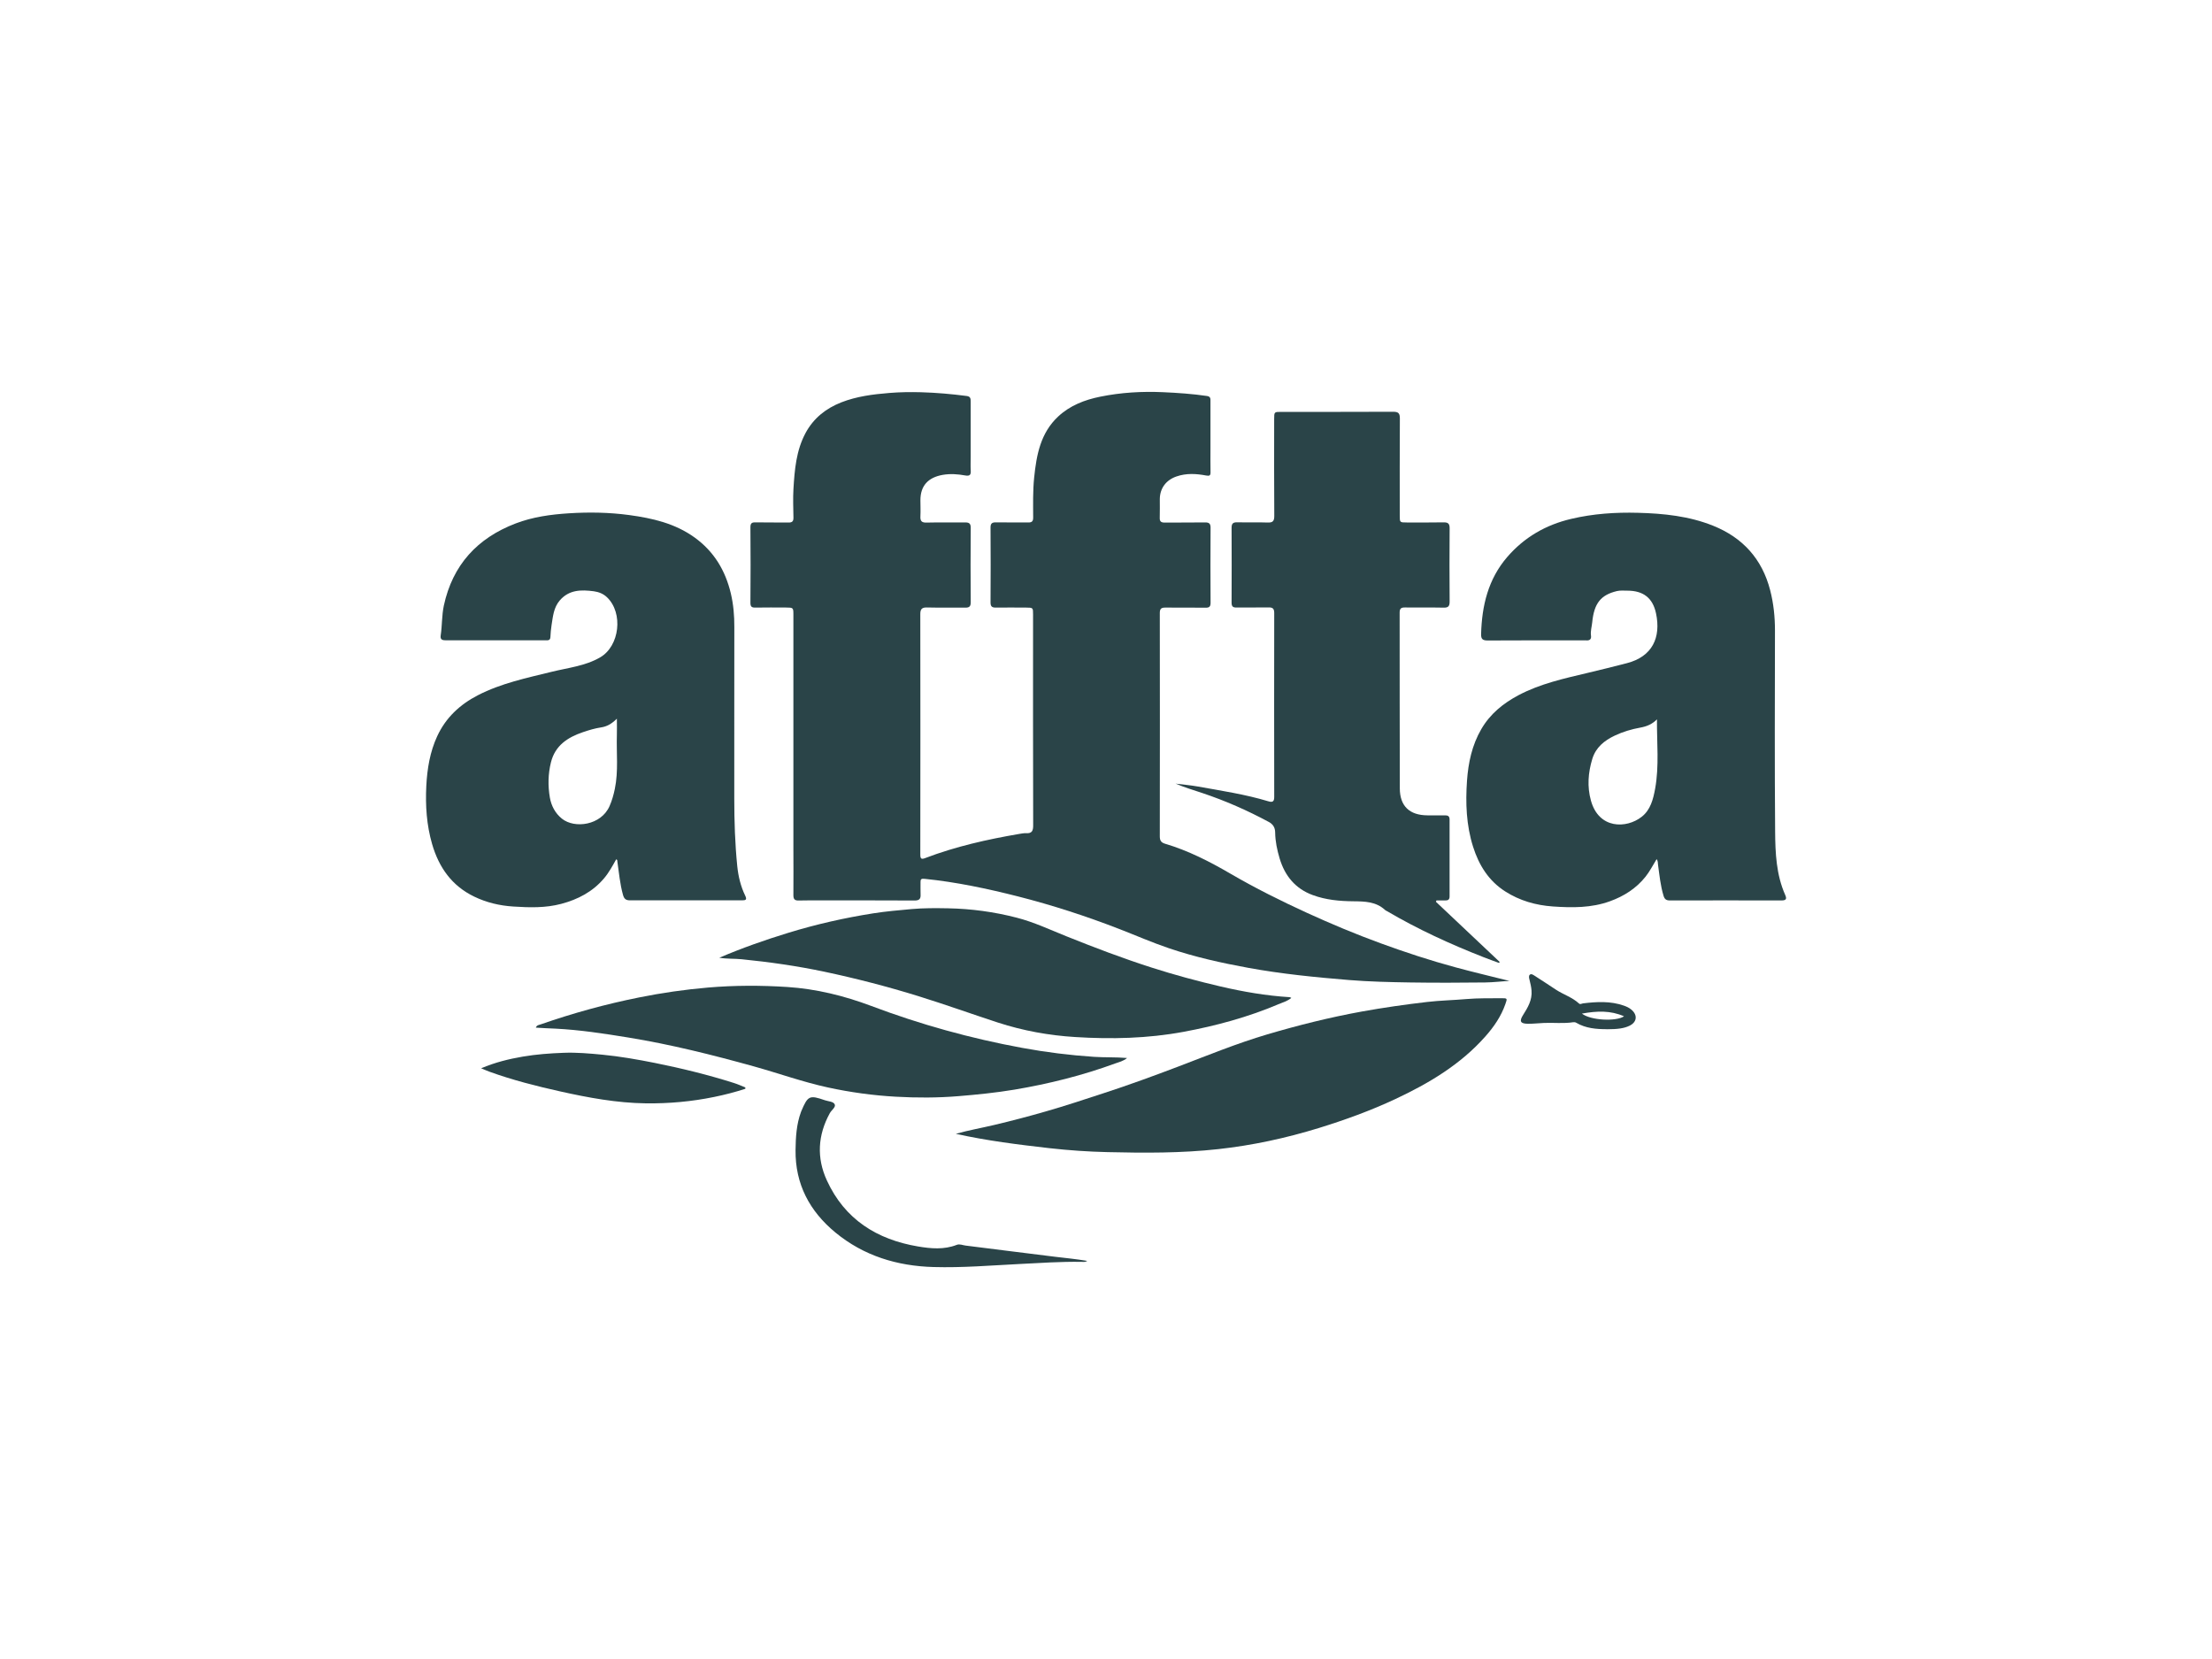
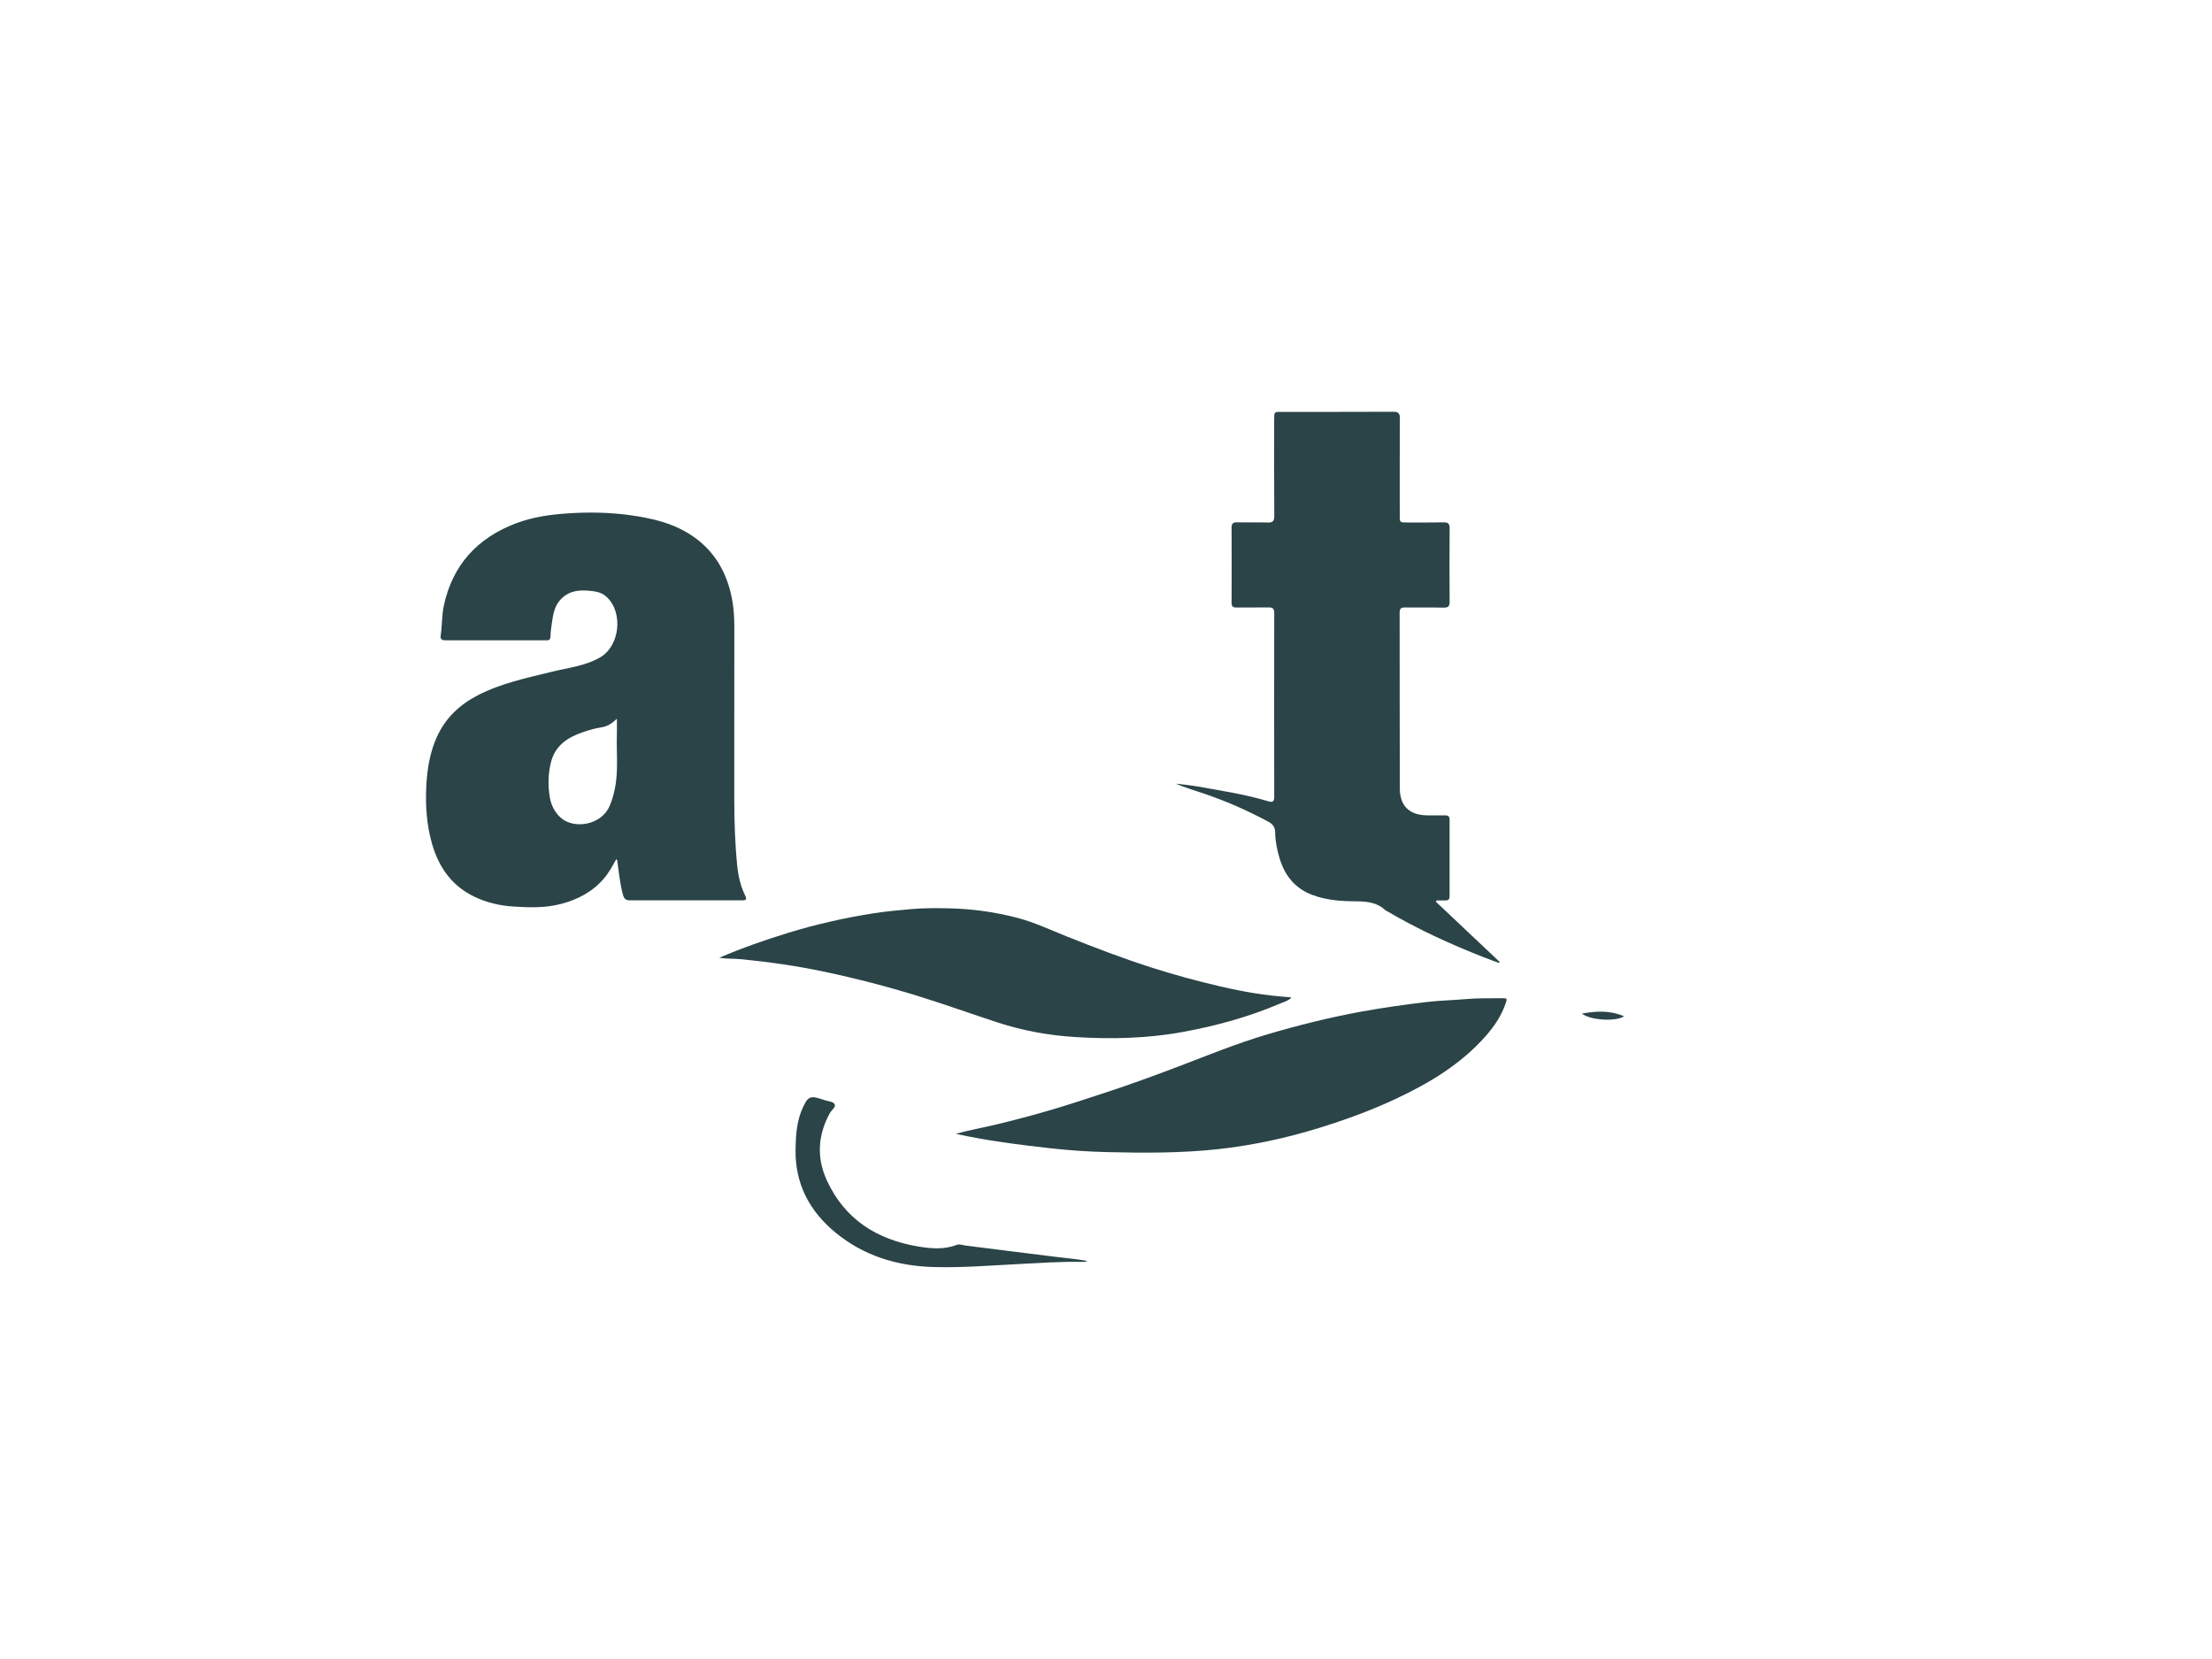
<svg xmlns="http://www.w3.org/2000/svg" id="Layer_2" data-name="Layer 2" viewBox="0 0 400 300">
  <defs>
    <style>
      .cls-1 {
        fill: none;
      }

      .cls-1, .cls-2 {
        stroke-width: 0px;
      }

      .cls-2 {
        fill: #2a4448;
      }
    </style>
  </defs>
  <g id="Layer_5" data-name="Layer 5">
    <g>
      <rect class="cls-1" width="400" height="300" />
      <g>
-         <path class="cls-2" d="M273.04,177.38c-1.49.07-2.98.26-4.47.28-4.51.05-9.02.07-13.53,0-3.7-.06-7.4-.14-11.09-.44-6.09-.5-12.17-1.1-18.2-2.2-4.87-.89-9.69-1.96-14.37-3.55-3.05-1.03-6.01-2.33-9.01-3.49-5.98-2.32-12.08-4.3-18.29-5.88-5.56-1.41-11.16-2.6-16.89-3.18-.59-.06-.75.06-.73.61.02.74-.03,1.47.01,2.21.05.82-.25,1.11-1.1,1.1-5.41-.03-10.82-.02-16.22-.02-1.57,0-3.14-.03-4.7.02-.78.03-.99-.28-.98-1.01.03-2.78,0-5.57,0-8.35,0-14.08,0-28.16,0-42.24,0-1.37,0-1.37-1.36-1.38-1.82,0-3.65-.03-5.47.01-.68.02-.95-.13-.94-.89.04-4.54.04-9.09,0-13.63,0-.75.26-.91.94-.89,1.98.04,3.97,0,5.95.03.67.01.9-.23.89-.89-.03-1.73-.1-3.46,0-5.18.21-3.47.49-6.94,2.18-10.1,1.45-2.7,3.68-4.46,6.47-5.56,2.79-1.09,5.72-1.46,8.69-1.7,1.92-.16,3.83-.18,5.74-.13,2.77.08,5.53.32,8.27.68.68.09.7.5.7,1.01,0,3.36,0,6.72,0,10.08,0,.8-.04,1.6.01,2.4.05.76-.17,1.02-.98.88-1.34-.24-2.68-.35-4.08-.11-2.63.46-4.04,1.95-4.04,4.59,0,.96.05,1.92,0,2.88-.05.85.2,1.19,1.12,1.16,2.3-.06,4.61,0,6.91-.03.75-.01,1.08.16,1.07,1-.04,4.48-.04,8.96,0,13.44,0,.8-.3.98-1.01.97-2.3-.03-4.61.03-6.91-.03-.93-.02-1.2.31-1.2,1.21.02,14.5.02,28.99,0,43.49,0,.75.2.88.88.62,5.5-2.1,11.22-3.38,17.01-4.37.41-.07.83-.15,1.24-.13,1.06.06,1.29-.43,1.28-1.44-.04-12.7-.02-25.41-.02-38.11,0-1.24,0-1.24-1.28-1.25-1.82,0-3.65-.03-5.47,0-.71.01-.94-.23-.94-.94.03-4.51.03-9.02,0-13.54,0-.72.26-.94.95-.93,1.95.03,3.9,0,5.86.02.65.01.9-.2.9-.87-.01-2.43-.07-4.85.18-7.27.42-4.09,1.15-8.05,4.35-11.03,2.15-2,4.79-3.01,7.61-3.58,3.74-.76,7.53-.98,11.33-.81,2.67.12,5.34.3,7.98.69.67.1.61.54.61.98,0,2.78,0,5.57,0,8.35,0,1.47-.02,2.94.01,4.42.02.63-.17.74-.78.63-1.8-.34-3.59-.45-5.38.17-1.86.64-2.99,2.11-3.01,4.09-.01,1.12.03,2.24-.01,3.36-.03.67.22.89.89.89,2.43-.03,4.86.01,7.3-.03.75-.01,1.01.23,1,.99-.03,4.51-.03,9.02,0,13.54,0,.67-.21.9-.88.89-2.43-.03-4.86,0-7.3-.02-.72,0-1,.19-1,.98.02,13.47.02,26.94,0,40.41,0,.73.24,1.1.94,1.31,4.19,1.24,8.04,3.21,11.8,5.4,4.5,2.62,9.15,4.94,13.89,7.11,4.36,1.99,8.77,3.84,13.26,5.48,4.46,1.63,8.98,3.12,13.57,4.36,3.25.88,6.53,1.65,9.83,2.48Z" />
-         <path class="cls-2" d="M299.56,155.38c-.67,1.08-1.22,2.18-1.99,3.15-1.71,2.14-3.91,3.53-6.45,4.45-3.35,1.21-6.79,1.18-10.29.94-3.13-.22-6.02-1.05-8.65-2.73-2.99-1.91-4.75-4.75-5.8-8.07-1.24-3.9-1.38-7.92-1.1-11.94.23-3.25.9-6.43,2.58-9.32,1.61-2.78,3.97-4.68,6.76-6.16,3.92-2.07,8.19-3,12.44-4.01,2.38-.57,4.77-1.15,7.14-1.77,4.59-1.19,6.19-4.62,5.26-9.01-.59-2.79-2.31-4.1-5.18-4.1-.64,0-1.28-.07-1.91.08-2.9.7-4.11,2.2-4.45,5.67-.08.79-.33,1.57-.22,2.37.1.69-.26.93-.9.87-.1,0-.19,0-.29,0-5.82,0-11.65-.02-17.47.02-.9,0-1.24-.22-1.21-1.17.14-5.14,1.28-9.93,4.73-13.93,3.08-3.56,6.95-5.81,11.56-6.89,3.98-.94,8.01-1.21,12.07-1.1,4.64.12,9.25.59,13.6,2.34,5.35,2.15,8.85,6,10.31,11.65.62,2.4.87,4.82.87,7.29-.02,12.13-.07,24.26.03,36.38.03,3.87.2,7.79,1.82,11.44.33.74.16,1-.69,1-6.72-.02-13.44-.01-20.16,0-.65,0-.96-.21-1.15-.85-.56-1.84-.74-3.75-1-5.64-.04-.31,0-.63-.24-.97ZM299.63,130.08c-.85.88-1.88,1.29-2.99,1.49-1.61.29-3.16.75-4.64,1.45-1.88.89-3.42,2.12-4.06,4.21-.76,2.49-.95,5.02-.25,7.54,1.43,5.18,6.42,5.09,9.17,2.94,1.61-1.25,2.09-3.19,2.44-5.08.75-4.14.3-8.34.33-12.55Z" />
        <path class="cls-2" d="M111.42,155.41c-.66,1.17-1.3,2.37-2.18,3.41-2.06,2.44-4.74,3.83-7.76,4.63-2.84.75-5.73.67-8.65.48-2.5-.16-4.86-.72-7.09-1.8-4.04-1.95-6.37-5.27-7.6-9.49-1-3.45-1.23-6.98-1.05-10.53.16-3.1.66-6.16,1.98-9,1.55-3.34,4.1-5.72,7.35-7.39,4.21-2.17,8.8-3.12,13.35-4.24,2.95-.73,6.06-1.04,8.76-2.61,3.53-2.05,4.2-8.02,1.25-10.85-.68-.66-1.52-.98-2.4-1.1-2.27-.3-4.48-.3-6.16,1.66-1.11,1.29-1.23,2.9-1.48,4.46-.12.72-.17,1.45-.21,2.18-.04.64-.5.57-.9.57-2.37,0-4.74,0-7.1,0-3.62,0-7.23,0-10.85,0-.63,0-1.11-.08-.99-.87.27-1.79.19-3.62.57-5.41,1.59-7.36,6.06-12.21,13-14.86,3.09-1.18,6.34-1.62,9.63-1.83,3.65-.23,7.28-.17,10.9.32,4.19.57,8.27,1.5,11.81,4.05,3.52,2.54,5.57,5.97,6.56,10.13.47,2,.64,4.02.63,6.07-.02,10.34,0,20.67-.01,31.01,0,4.09.13,8.17.54,12.23.19,1.85.62,3.65,1.44,5.34.36.75.08.84-.59.84-6.75-.01-13.5-.01-20.25,0-.75,0-1.06-.27-1.26-.98-.56-1.98-.72-4.01-1.02-6.02-.02-.15.03-.33-.21-.42ZM111.55,129.96c-.95.95-1.83,1.42-2.82,1.57-1.14.17-2.24.5-3.32.87-2.74.93-5.02,2.39-5.78,5.45-.53,2.11-.56,4.26-.2,6.36.25,1.47.95,2.84,2.18,3.83,2.3,1.85,7.1,1.21,8.62-2.28.44-1,.73-2.04.95-3.1.67-3.23.27-6.49.37-9.74.03-.88,0-1.77,0-2.96Z" />
        <path class="cls-2" d="M259.67,163.08c3.84,3.62,7.68,7.25,11.52,10.87-.04.06-.08.12-.12.18-.94-.35-1.89-.68-2.82-1.05-6.02-2.36-11.88-5.05-17.46-8.33-.11-.06-.24-.11-.33-.2-1.64-1.52-3.66-1.55-5.73-1.57-2.49-.02-4.98-.25-7.34-1.12-3.14-1.15-5.04-3.46-5.99-6.62-.46-1.54-.79-3.09-.81-4.7-.01-.89-.38-1.49-1.16-1.91-3.86-2.08-7.87-3.84-12.03-5.23-1.6-.53-3.22-1.02-4.81-1.69,1.35.17,2.7.28,4.04.52,4.27.77,8.56,1.41,12.73,2.67.82.25,1.07,0,1.06-.84-.02-11.07-.02-22.14,0-33.21,0-.83-.3-1.03-1.07-1.01-1.92.04-3.84-.01-5.76.02-.68.01-.88-.23-.88-.89.02-4.51.02-9.02,0-13.53,0-.76.25-1,1-.99,1.82.04,3.65-.03,5.47.04.95.04,1.26-.22,1.25-1.22-.05-5.82-.02-11.65-.02-17.47,0-1.32,0-1.32,1.29-1.32,6.75,0,13.5.01,20.25-.02.93,0,1.19.28,1.19,1.2-.04,5.86-.02,11.71-.02,17.57,0,1.24,0,1.25,1.28,1.25,2.21,0,4.42.02,6.62-.02.8-.02,1.13.2,1.12,1.07-.04,4.42-.03,8.83,0,13.25,0,.83-.23,1.12-1.09,1.1-2.33-.05-4.67,0-7.01-.03-.71-.01-.94.23-.94.94.02,10.59-.01,21.18.03,31.77.01,3.22,1.77,4.86,4.99,4.88,1.06,0,2.11.02,3.17,0,.54-.01.84.15.84.75,0,4.64,0,9.28,0,13.92,0,.55-.27.73-.77.72-.54-.01-1.08,0-1.61,0-.03.09-.06.18-.09.27Z" />
        <path class="cls-2" d="M172.84,205.03c2.32-.65,4.66-1.06,6.98-1.61,3.13-.74,6.24-1.56,9.33-2.45,3.49-1,6.94-2.15,10.4-3.28,4.55-1.48,9.04-3.12,13.51-4.82,5.33-2.03,10.62-4.2,16.1-5.82,5.62-1.66,11.3-3.08,17.08-4.13,3.92-.71,7.85-1.27,11.8-1.73,2.37-.28,4.77-.32,7.15-.53,2.11-.18,4.21-.13,6.32-.15,1.08,0,1.08,0,.71,1.06-.77,2.21-2.07,4.1-3.6,5.83-4.51,5.1-10.21,8.49-16.29,11.34-4.48,2.1-9.12,3.78-13.84,5.24-5.95,1.83-12,3.14-18.2,3.82-6.66.73-13.33.7-20,.54-3.49-.08-6.99-.32-10.48-.71-5.68-.65-11.36-1.35-16.96-2.6Z" />
        <path class="cls-2" d="M233.51,180.45c-.72.61-1.57.82-2.34,1.15-5.52,2.34-11.28,3.9-17.16,4.99-6.48,1.2-13.03,1.35-19.57.94-4.74-.29-9.44-1.14-13.99-2.62-4.79-1.57-9.54-3.27-14.36-4.77-5.61-1.74-11.3-3.21-17.05-4.43-4.94-1.04-9.92-1.75-14.94-2.25-1.31-.13-2.64-.04-4.03-.27,4.11-1.76,8.25-3.21,12.46-4.5,5.04-1.55,10.18-2.71,15.38-3.53,2.29-.36,4.62-.56,6.93-.77,2.21-.2,4.41-.18,6.61-.14,4.19.08,8.31.64,12.38,1.69,3.12.8,6,2.16,8.96,3.35,5.1,2.05,10.23,4,15.47,5.68,4.11,1.32,8.27,2.44,12.47,3.42,4.1.95,8.25,1.67,12.47,1.93.08,0,.16.06.31.13Z" />
-         <path class="cls-2" d="M96.9,185.83c.16-.47.56-.48.87-.59,5.82-2.03,11.75-3.66,17.79-4.87,4.12-.83,8.28-1.43,12.47-1.79,4.79-.41,9.59-.41,14.36-.1,5.2.34,10.24,1.58,15.14,3.42,8.88,3.35,17.99,5.88,27.32,7.59,4.29.79,8.62,1.33,12.98,1.62,1.91.13,3.82.03,5.98.21-.72.59-1.44.73-2.07.96-5.94,2.18-12.05,3.71-18.29,4.76-3.36.56-6.75.9-10.14,1.18-3.77.31-7.54.31-11.3.1-4.12-.23-8.22-.79-12.28-1.67-4.56-.99-8.94-2.57-13.43-3.82-7.49-2.08-15.03-3.97-22.72-5.22-4.37-.71-8.73-1.38-13.16-1.6-1.16-.06-2.33-.09-3.53-.18Z" />
-         <path class="cls-2" d="M134.77,196.89c-1.84.6-3.71,1.08-5.61,1.47-4.08.84-8.21,1.21-12.36,1.16-5.26-.07-10.4-1.02-15.51-2.16-4.3-.96-8.57-2.04-12.72-3.54-.47-.17-.92-.37-1.57-.64,2.56-1.08,5.02-1.68,7.53-2.11,2.46-.42,4.94-.6,7.42-.69,2.32-.09,4.65.12,6.97.34,3.21.31,6.38.87,9.54,1.5,4.82.97,9.6,2.14,14.29,3.63.69.22,1.35.52,2.03.79,0,.08,0,.16,0,.25Z" />
        <path class="cls-2" d="M196.6,228.01c-.41.27-.76.17-1.1.17-3.71-.05-7.41.2-11.1.39-5.2.26-10.39.7-15.59.55-6.56-.18-12.62-2.02-17.75-6.25-4.65-3.84-7.27-8.73-7.2-14.9.03-2.34.16-4.66.98-6.88.02-.06.05-.12.07-.18,1.18-2.78,1.47-2.92,4.26-1.95.63.22,1.55.21,1.78.76.21.5-.59,1.02-.89,1.57-2.18,3.97-2.42,8.07-.54,12.16,3.23,7.05,9.05,10.7,16.49,11.95,2.31.39,4.7.61,7-.29.53-.21,1.07.07,1.61.13,5.38.66,10.75,1.37,16.14,2.02,1.92.23,3.85.41,5.85.75Z" />
-         <path class="cls-2" d="M290.59,186.11c-1.93,0-3.83-.15-5.55-1.16-.17-.1-.34-.13-.55-.1-1.75.27-3.51.06-5.26.13-.99.04-1.97.16-2.96.15-1.33-.02-1.57-.45-.86-1.57.86-1.36,1.68-2.72,1.54-4.43-.05-.67-.21-1.32-.37-1.97-.08-.31-.18-.7.07-.91.28-.22.62.05.88.21,1.29.82,2.56,1.67,3.84,2.51,1.36.89,2.95,1.37,4.17,2.5.23.21.48,0,.73-.03,2.48-.3,4.96-.44,7.38.41.48.17.95.38,1.35.72,1.18.99,1.02,2.29-.38,2.94-.94.44-2.06.61-4.03.61ZM286.06,183.29c1.54,1.23,6.16,1.47,7.62.49-2.46-1.08-4.89-.98-7.62-.49Z" />
+         <path class="cls-2" d="M290.59,186.11ZM286.06,183.29c1.54,1.23,6.16,1.47,7.62.49-2.46-1.08-4.89-.98-7.62-.49Z" />
      </g>
    </g>
  </g>
</svg>